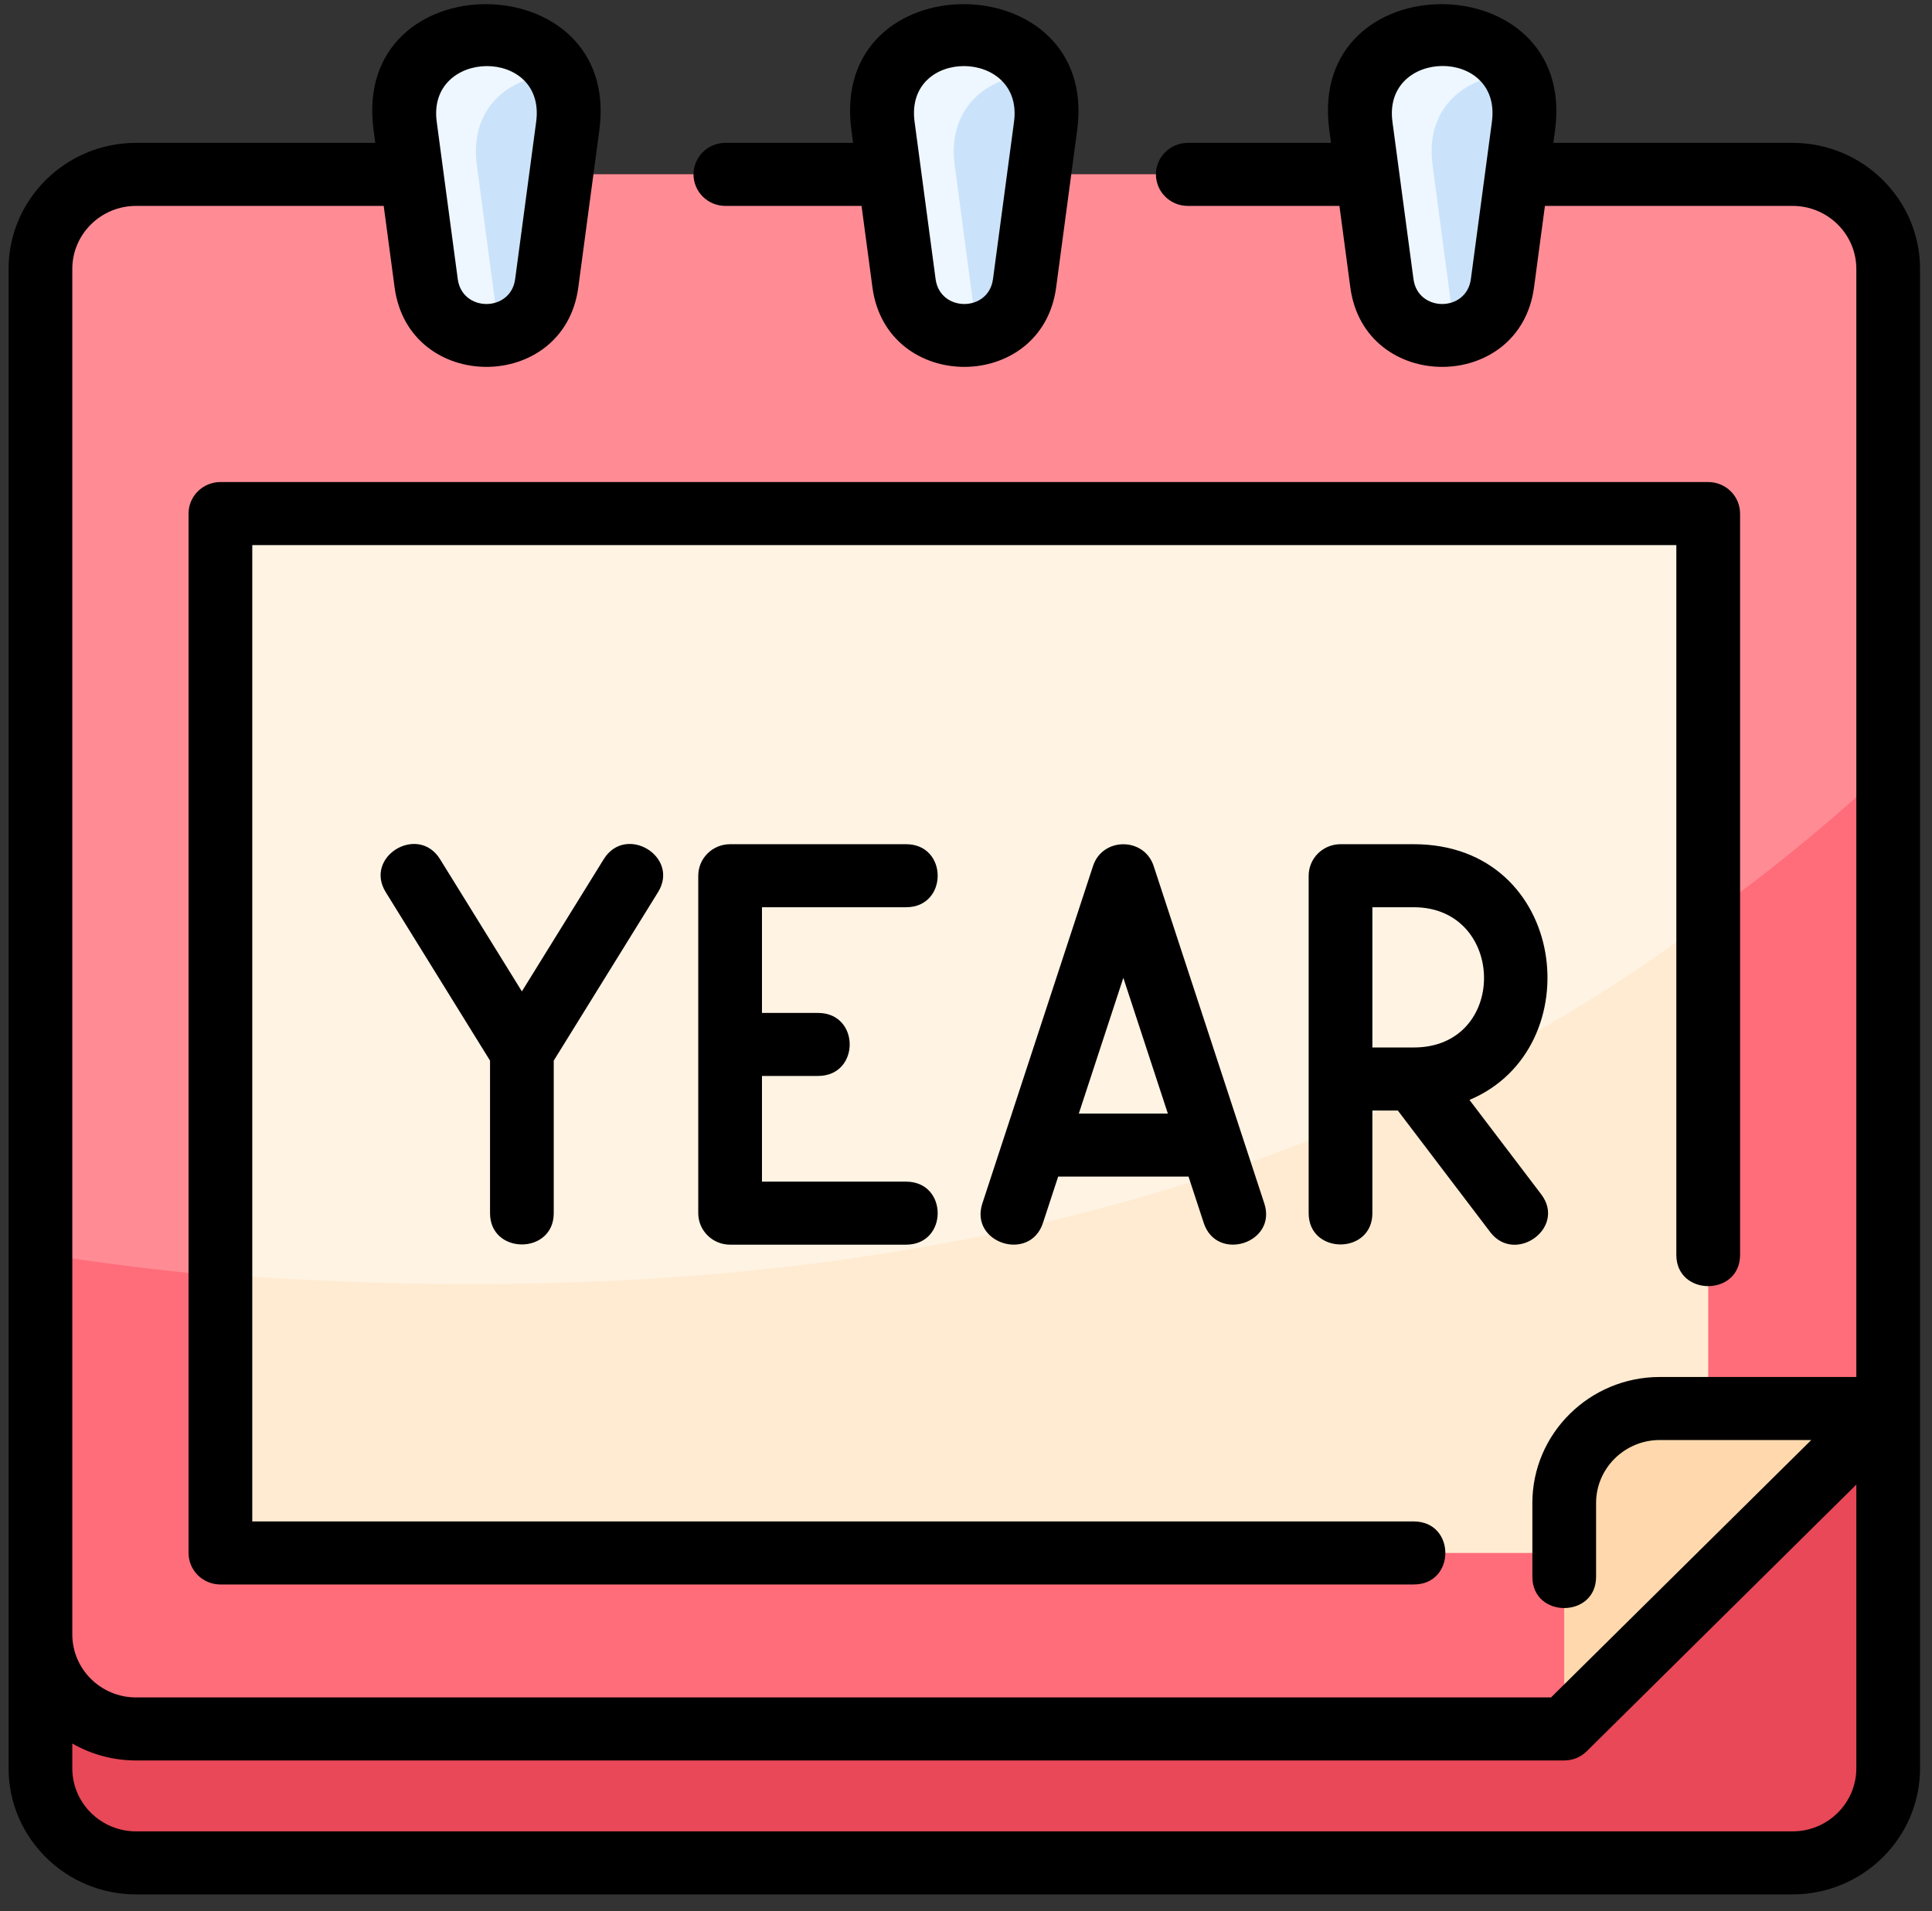
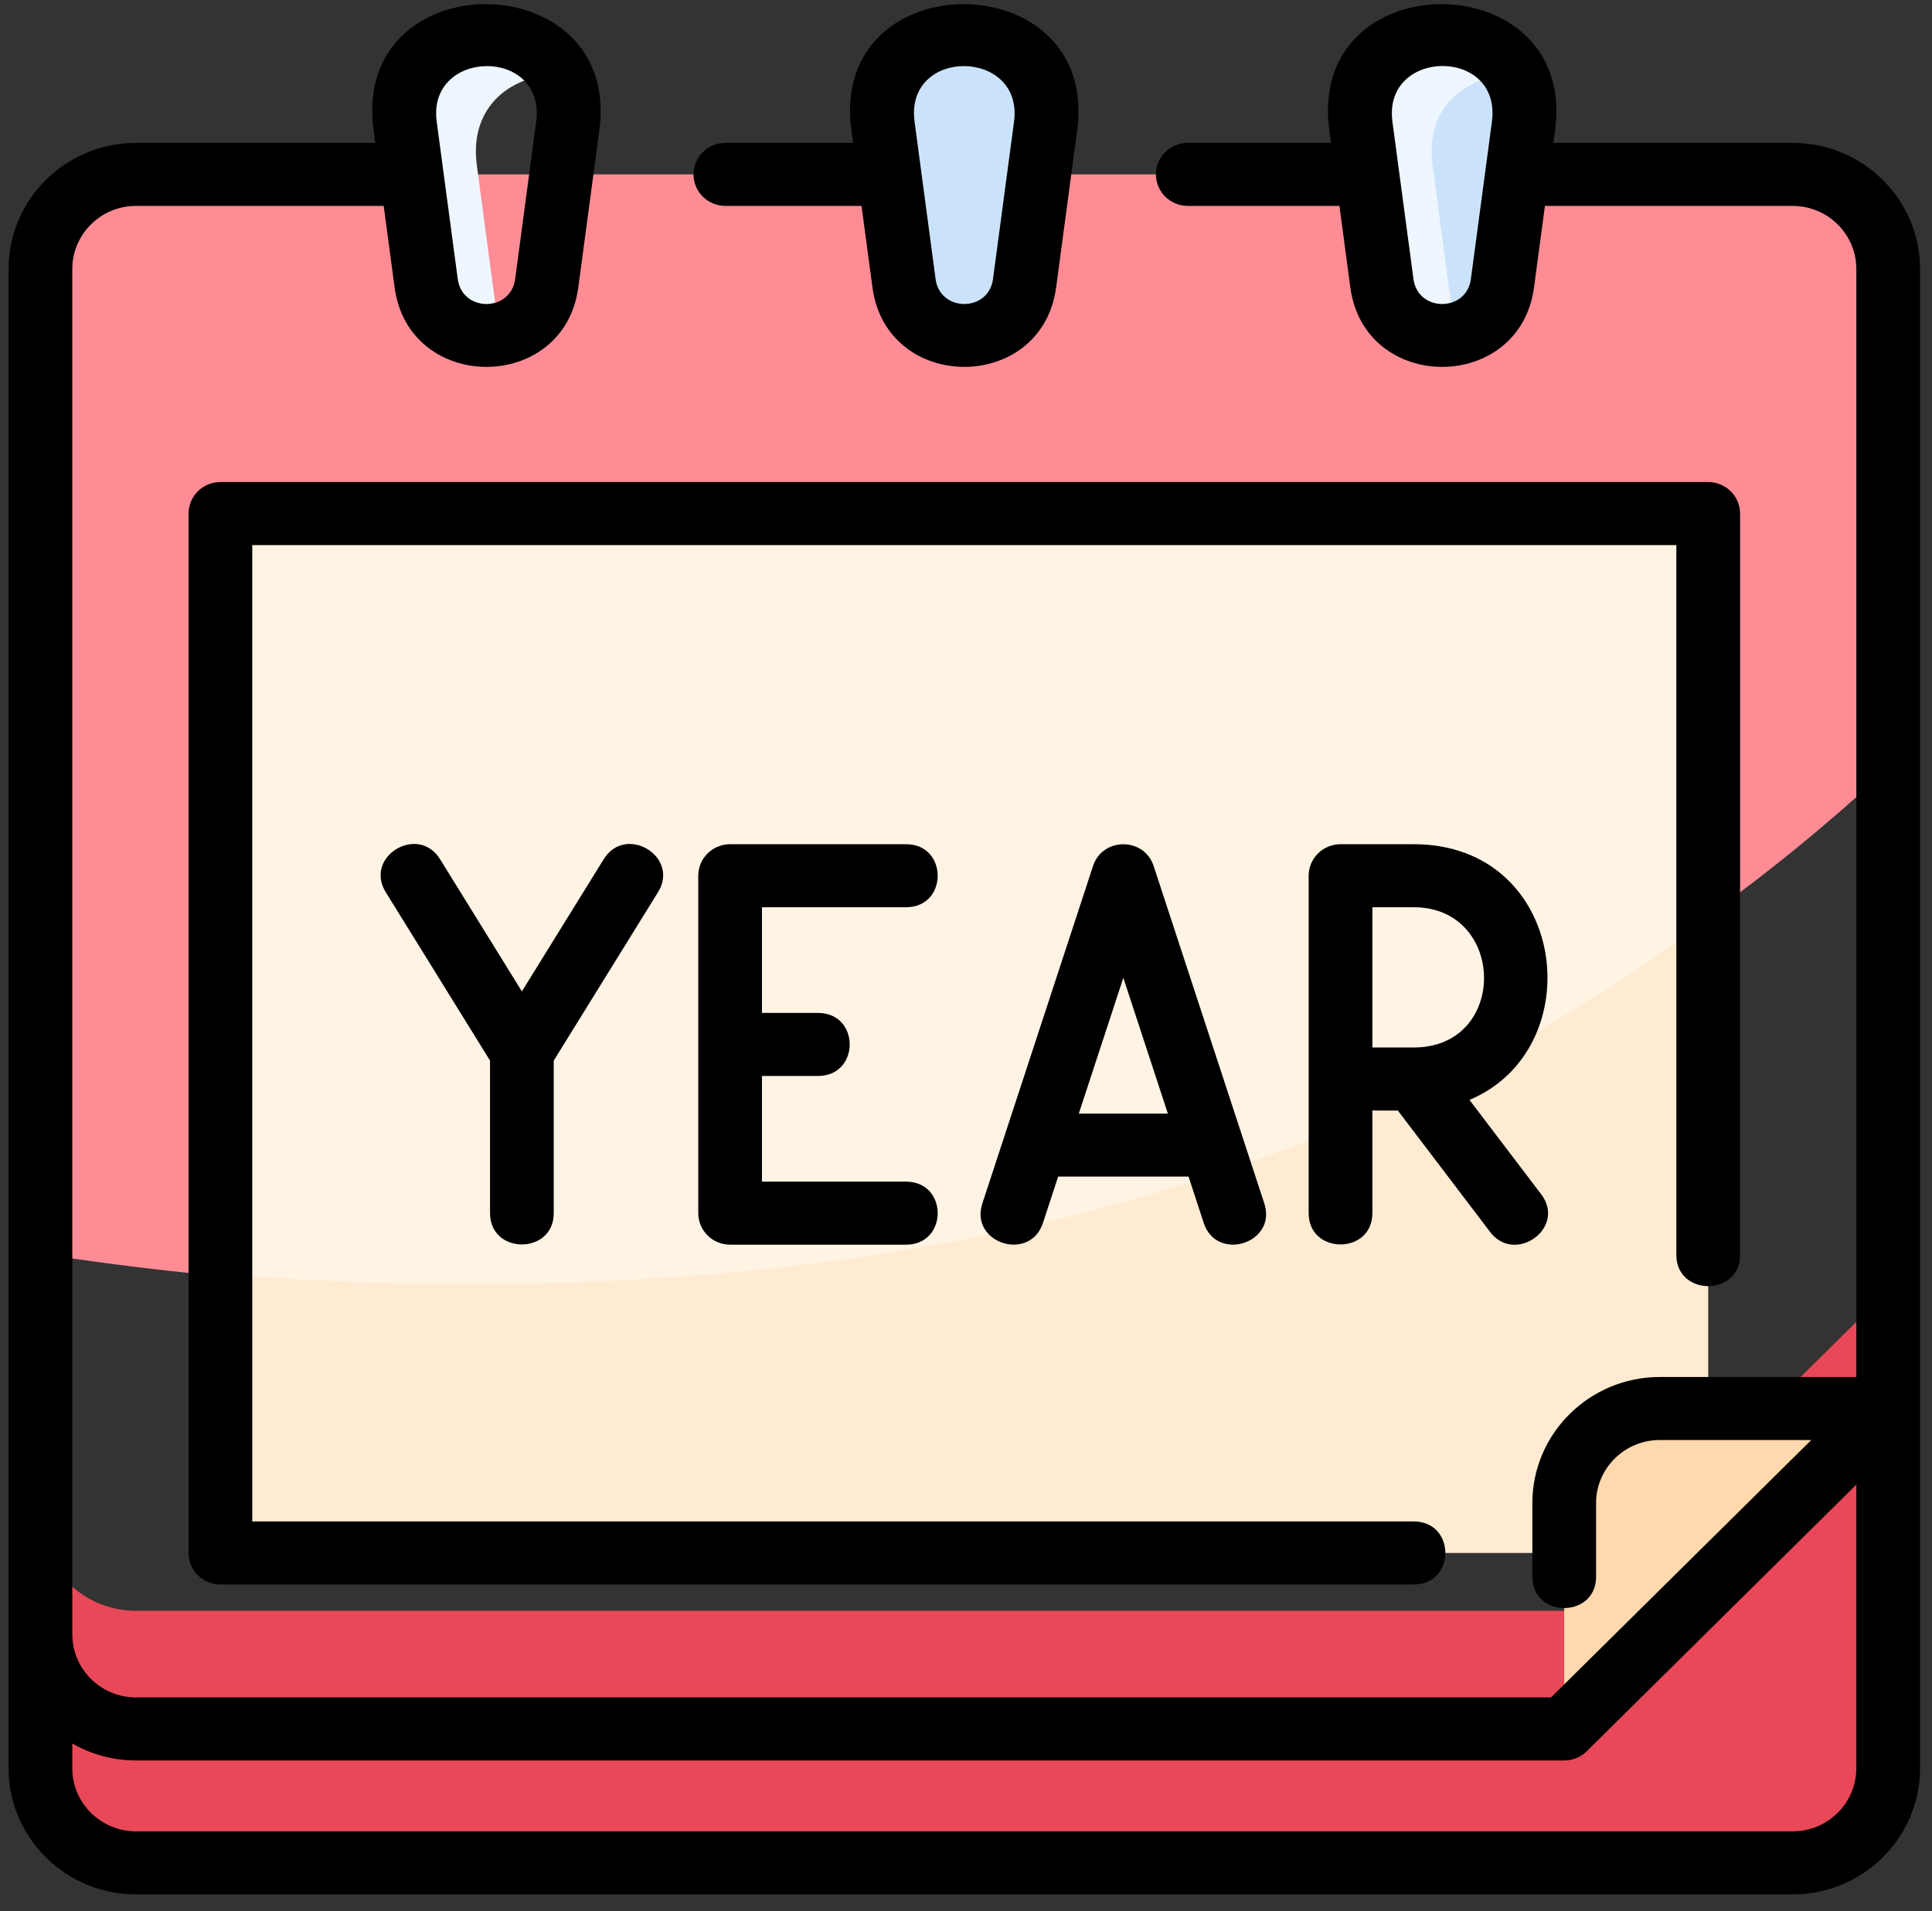
<svg xmlns="http://www.w3.org/2000/svg" width="94" height="93" viewBox="0 0 94 93" fill="none">
  <rect x="0" y="0" width="94" height="93" fill="#333333" stroke="none" />
  <g id="svgexport-17 (10) 1" clip-path="url(#clip0_695_5392)">
    <g id="Group">
      <path id="Vector" d="M91.869 62.785V86.043C91.869 88.583 89.786 90.643 87.219 90.643H6.619C4.052 90.643 1.969 88.583 1.969 86.043V73.777C1.969 76.316 4.052 78.377 6.619 78.377H76.107L91.869 62.785Z" fill="#E84857" />
-       <path id="Vector_2" d="M87.219 8.485H6.619C4.052 8.485 1.969 10.546 1.969 13.085V79.527C1.969 82.066 4.052 84.127 6.619 84.127H76.107L91.869 68.535V13.085C91.869 10.546 89.786 8.485 87.219 8.485Z" fill="#FF6D7A" />
      <path id="Vector_3" d="M91.869 13.085V37.372C68.569 59.11 35.877 66.289 1.969 61.002V13.085C1.969 10.546 4.052 8.485 6.619 8.485H87.219C89.786 8.485 91.869 10.546 91.869 13.085Z" fill="#FF8C95" />
      <path id="Vector_4" d="M83.112 24.988V68.535H80.755C78.188 68.535 76.106 70.595 76.106 73.135V75.563H10.723V24.988H83.112Z" fill="#FFEBD2" />
      <path id="Vector_5" d="M83.112 24.988V44.707C62.714 60.023 37.175 63.983 10.723 62.01V24.988H83.112Z" fill="#FFF3E4" />
      <path id="Vector_6" d="M91.867 68.535L76.106 84.127V73.135C76.106 70.595 78.188 68.535 80.755 68.535H91.867Z" fill="#FFD9AD" />
      <path id="Vector_7" d="M66.212 6.124C65.426 0.238 74.912 0.238 74.125 6.124L73.102 13.781C72.649 17.166 67.689 17.166 67.235 13.781L66.212 6.124Z" fill="#CBE3FA" />
      <path id="Vector_8" d="M70.845 16.246C69.303 16.58 67.501 15.757 67.236 13.781L66.213 6.124C65.559 1.241 71.978 0.409 73.734 3.629C71.533 3.592 69.302 5.062 69.7 8.041C70.796 16.25 70.725 15.868 70.845 16.246Z" fill="#EEF7FF" />
      <path id="Vector_9" d="M42.962 6.124C42.176 0.238 51.662 0.238 50.875 6.124L49.852 13.781C49.399 17.166 44.439 17.166 43.985 13.781L42.962 6.124Z" fill="#CBE3FA" />
-       <path id="Vector_10" d="M47.595 16.246C46.053 16.58 44.251 15.757 43.986 13.781L42.962 6.124C42.309 1.241 48.728 0.409 50.484 3.629C48.283 3.592 46.052 5.062 46.45 8.041C47.546 16.25 47.475 15.868 47.595 16.246Z" fill="#EEF7FF" />
-       <path id="Vector_11" d="M19.712 6.124C18.926 0.238 28.412 0.238 27.625 6.124L26.602 13.781C26.149 17.166 21.189 17.166 20.735 13.781L19.712 6.124Z" fill="#CBE3FA" />
      <path id="Vector_12" d="M24.345 16.246C22.803 16.58 21.001 15.757 20.735 13.781L19.712 6.124C19.059 1.241 25.479 0.409 27.234 3.629C25.033 3.592 22.802 5.062 23.2 8.041C24.296 16.25 24.225 15.868 24.345 16.246Z" fill="#EEF7FF" />
      <path id="Vector_13" d="M35.292 10.019H41.918L42.448 13.983C43.138 19.141 50.697 19.141 51.386 13.983L52.41 6.326C53.495 -1.791 40.326 -1.888 41.424 6.326L41.508 6.952H35.292C34.881 6.952 34.487 7.114 34.196 7.401C33.906 7.689 33.742 8.079 33.742 8.485C33.742 8.892 33.906 9.282 34.196 9.57C34.487 9.857 34.881 10.019 35.292 10.019ZM49.337 5.924L48.313 13.58C48.097 15.196 45.737 15.196 45.521 13.58L44.498 5.923C44.011 2.283 49.816 2.343 49.337 5.924Z" fill="black" />
      <path id="Vector_14" d="M87.218 6.952H75.577L75.661 6.326C76.746 -1.791 63.577 -1.888 64.675 6.326L64.759 6.952H57.791C57.38 6.952 56.986 7.114 56.695 7.401C56.405 7.689 56.241 8.079 56.241 8.485C56.241 8.892 56.405 9.282 56.695 9.57C56.986 9.857 57.38 10.019 57.791 10.019H65.169L65.699 13.983C66.388 19.141 73.947 19.141 74.637 13.983L75.167 10.019H87.218C88.927 10.019 90.318 11.395 90.318 13.085V67.001H80.756C77.338 67.001 74.556 69.753 74.556 73.135V76.723C74.556 78.751 77.656 78.751 77.656 76.723V73.135C77.656 71.444 79.047 70.068 80.756 70.068H88.126L75.464 82.593H6.618C4.909 82.593 3.518 81.218 3.518 79.527V13.085C3.518 11.395 4.909 10.019 6.618 10.019H18.669L19.199 13.983C19.888 19.141 27.447 19.141 28.137 13.983L29.161 6.326C30.246 -1.791 17.077 -1.888 18.175 6.326L18.259 6.952H6.618C3.199 6.952 0.418 9.703 0.418 13.085V86.043C0.418 89.425 3.199 92.177 6.618 92.177H87.218C90.637 92.177 93.418 89.425 93.418 86.043V13.085C93.418 9.703 90.637 6.952 87.218 6.952ZM68.772 13.581L67.748 5.924C67.269 2.341 73.076 2.273 72.588 5.924L71.564 13.58C71.348 15.196 68.988 15.196 68.772 13.581ZM26.087 5.924L25.064 13.58C24.848 15.196 22.488 15.196 22.272 13.58L21.248 5.923C20.771 2.354 26.576 2.274 26.087 5.924ZM87.218 89.11H6.618C4.909 89.11 3.518 87.734 3.518 86.043V84.835C4.459 85.376 5.529 85.661 6.618 85.66H76.106C76.517 85.66 76.912 85.499 77.202 85.211L90.318 72.237V86.043C90.318 87.734 88.927 89.11 87.218 89.11Z" fill="black" />
      <path id="Vector_15" d="M84.662 61.059V24.988C84.662 24.582 84.498 24.192 84.208 23.904C83.917 23.617 83.523 23.455 83.112 23.455H10.724C10.313 23.455 9.918 23.617 9.628 23.904C9.337 24.192 9.174 24.582 9.174 24.988V75.564C9.174 75.97 9.337 76.36 9.628 76.648C9.918 76.935 10.313 77.097 10.724 77.097H68.784C70.835 77.097 70.835 74.03 68.784 74.03H12.274V26.522H81.561V61.059C81.562 63.087 84.662 63.087 84.662 61.059Z" fill="black" />
      <path id="Vector_16" d="M26.942 59.03V51.607L32.016 43.411C33.087 41.681 30.443 40.079 29.372 41.809L25.392 48.239L21.412 41.809C20.341 40.079 17.697 41.681 18.768 43.411L23.842 51.607V59.03C23.842 61.059 26.942 61.059 26.942 59.03ZM44.084 44.144C46.135 44.144 46.135 41.077 44.084 41.077H35.523C35.111 41.077 34.717 41.238 34.427 41.526C34.136 41.813 33.973 42.203 33.973 42.61V59.03C33.973 59.437 34.136 59.827 34.427 60.114C34.717 60.402 35.111 60.563 35.523 60.563H44.084C46.135 60.563 46.135 57.496 44.084 57.496H37.073V52.353H39.803C41.854 52.353 41.854 49.287 39.803 49.287H37.073V44.144H44.084ZM68.784 41.077H65.222C64.811 41.077 64.417 41.238 64.126 41.526C63.836 41.813 63.672 42.203 63.672 42.61V59.03C63.672 61.059 66.772 61.059 66.772 59.03V54.035H68.01L72.506 59.951C73.711 61.537 76.229 59.746 74.984 58.109L71.496 53.519C77.451 51.021 76.288 41.077 68.784 41.077ZM68.784 50.968H66.772V44.144H68.784C73.287 44.144 73.402 50.968 68.784 50.968ZM56.13 42.137C55.667 40.727 53.643 40.727 53.181 42.137L47.796 58.557C47.163 60.486 50.112 61.433 50.745 59.503L51.484 57.25H57.827L58.566 59.503C59.198 61.433 62.147 60.487 61.514 58.557L56.13 42.137ZM52.489 54.183L54.655 47.579L56.821 54.183H52.489Z" fill="black" />
    </g>
  </g>
  <defs>
    <clipPath id="clip0_695_5392">
      <rect width="93" height="92" fill="white" transform="translate(0.418 0.189)" />
    </clipPath>
  </defs>
</svg>